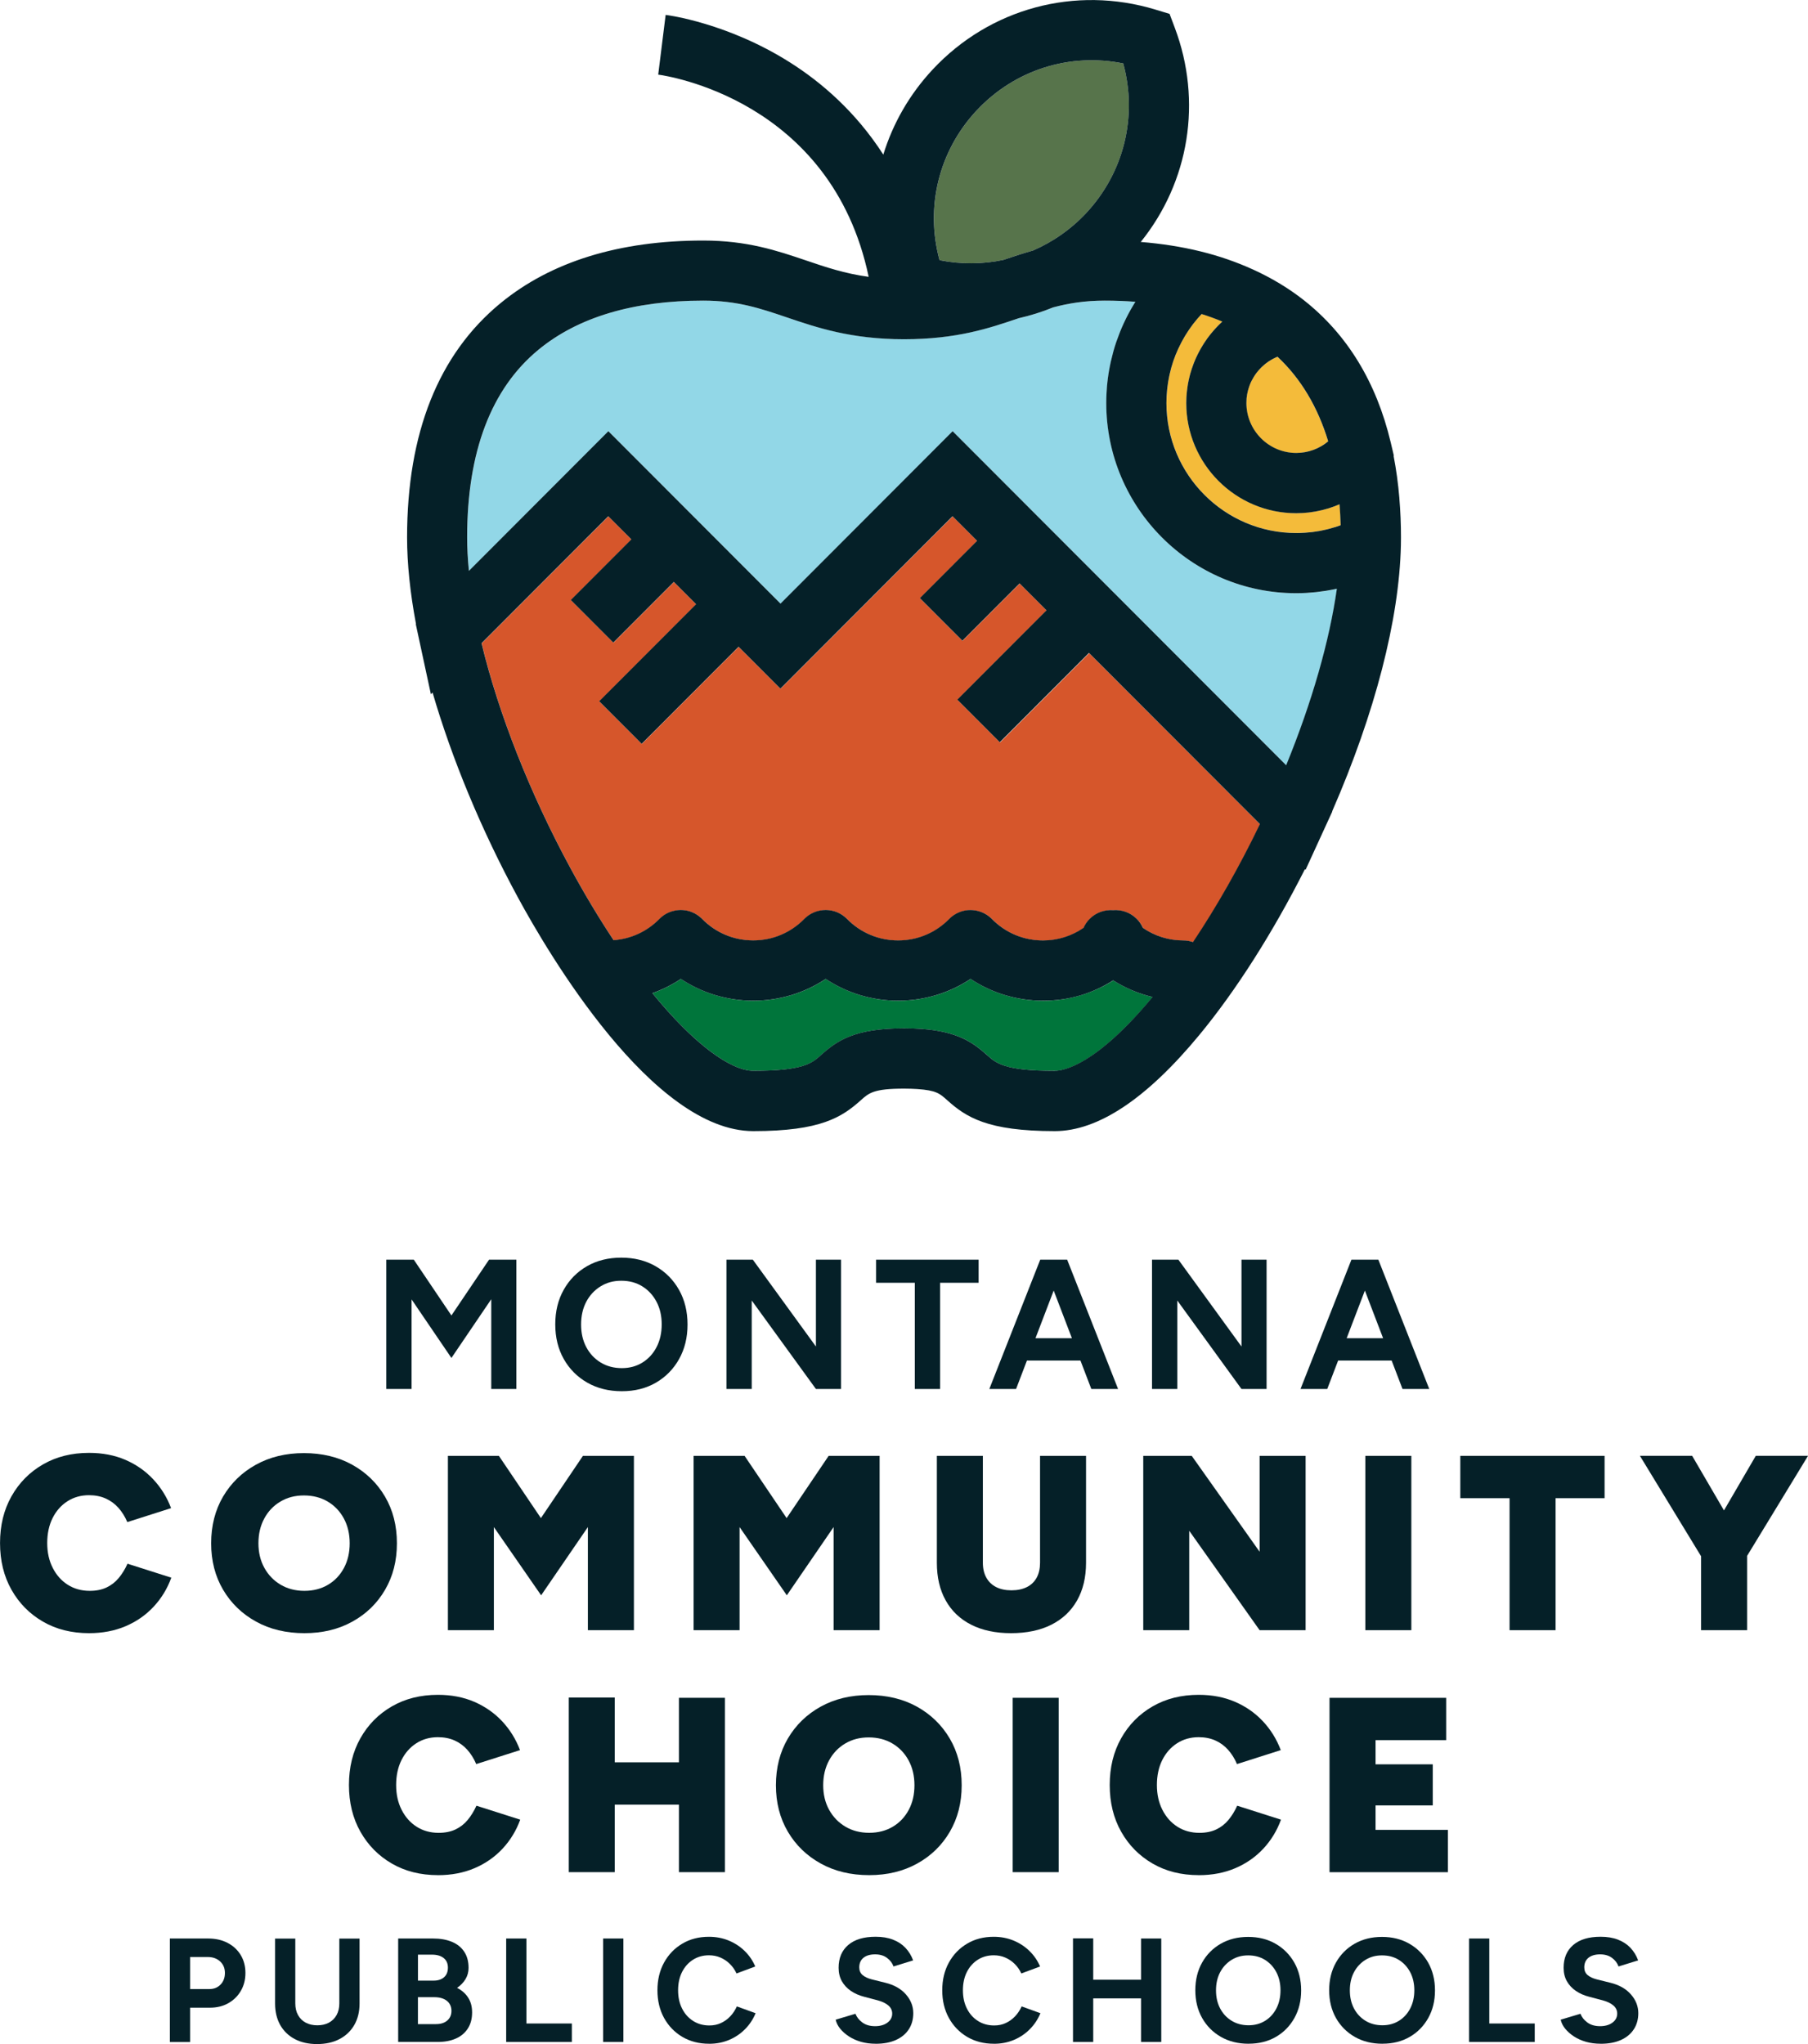
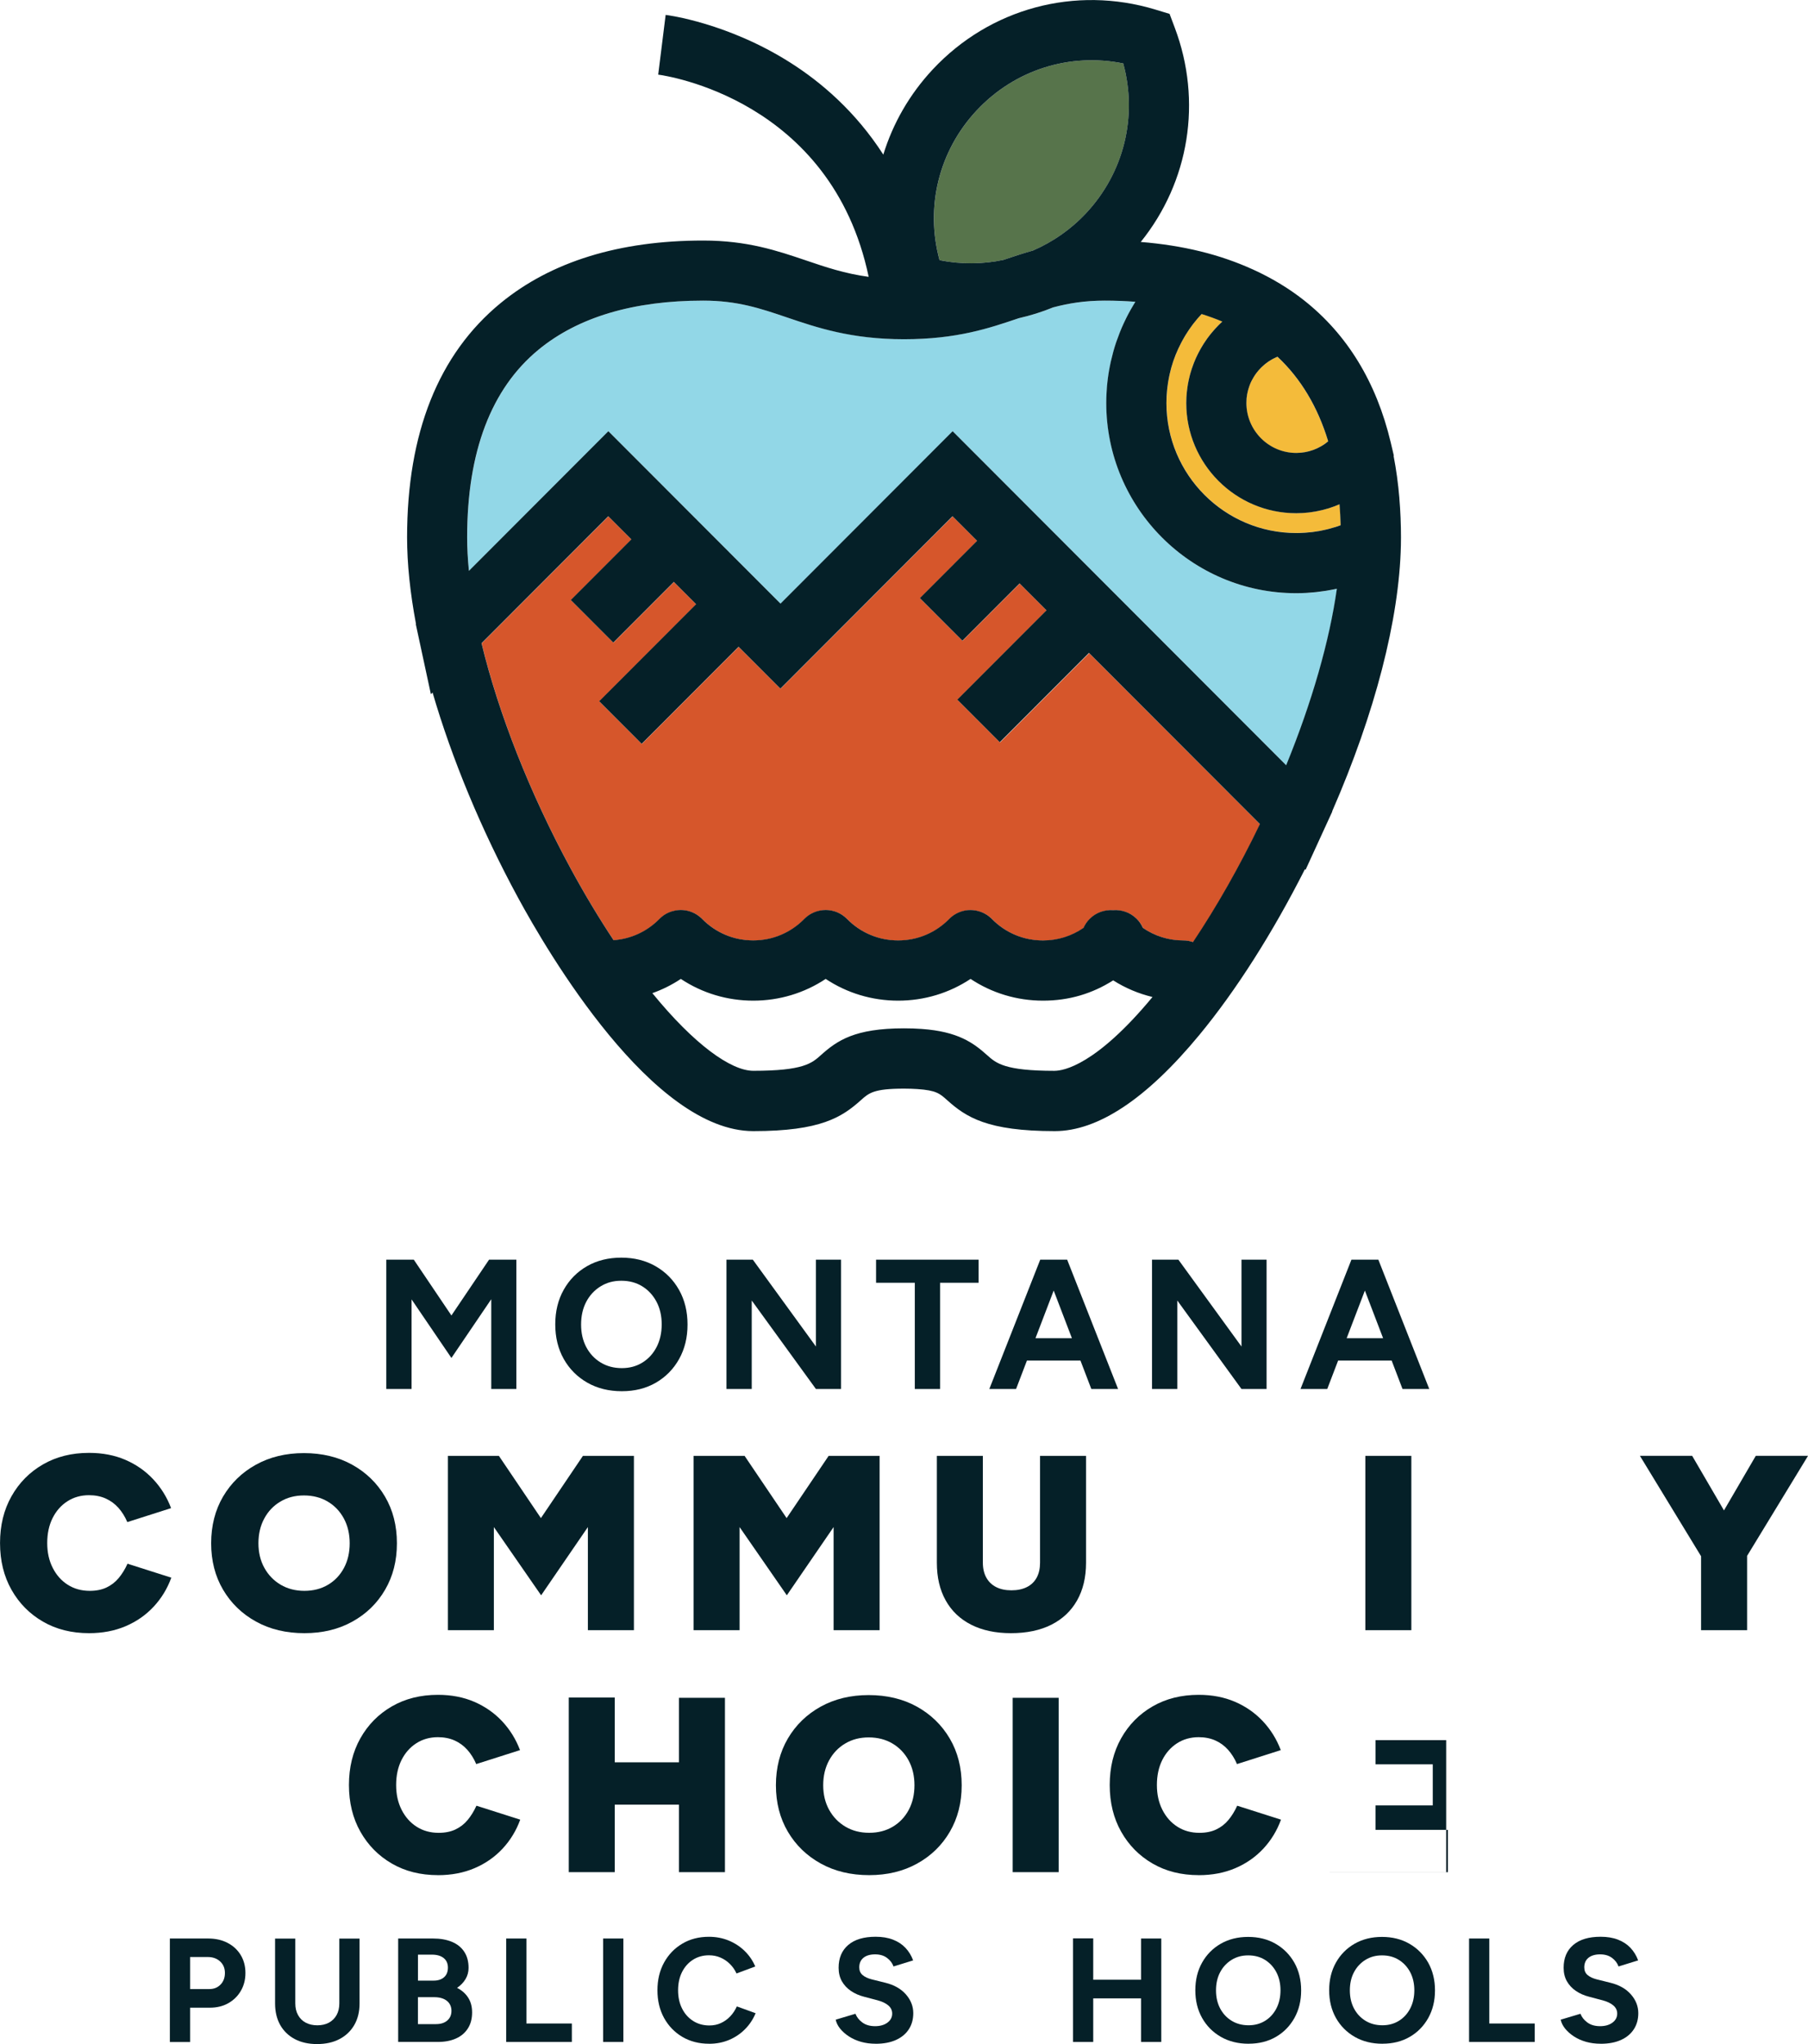
<svg xmlns="http://www.w3.org/2000/svg" width="115" height="130" viewBox="0 0 115 130" fill="none">
  <g clip-path="url(#clip0_44_482)">
    <path d="M10.804 129.867V123.287H13.245C13.708 123.287 14.117 123.379 14.475 123.565C14.831 123.749 15.11 124.008 15.31 124.337C15.509 124.666 15.611 125.045 15.611 125.478C15.611 125.911 15.513 126.283 15.319 126.616C15.126 126.949 14.86 127.209 14.522 127.401C14.183 127.593 13.792 127.687 13.348 127.687H12.091V129.869H10.804V129.867ZM12.091 126.502H13.321C13.608 126.502 13.845 126.406 14.029 126.216C14.213 126.025 14.306 125.78 14.306 125.478C14.306 125.177 14.205 124.934 14.002 124.746C13.798 124.558 13.536 124.464 13.217 124.464H12.091V126.504V126.502Z" fill="#052028" />
    <path d="M20.163 130C19.62 130 19.146 129.894 18.746 129.681C18.345 129.467 18.038 129.168 17.821 128.784C17.606 128.398 17.496 127.942 17.496 127.417V123.291H18.783V127.417C18.783 127.699 18.84 127.946 18.957 128.155C19.072 128.365 19.235 128.527 19.446 128.639C19.657 128.751 19.901 128.807 20.183 128.807C20.465 128.807 20.711 128.751 20.92 128.639C21.129 128.525 21.292 128.365 21.409 128.155C21.524 127.946 21.583 127.699 21.583 127.417V123.291H22.87V127.417C22.87 127.944 22.758 128.4 22.537 128.784C22.316 129.168 22.002 129.469 21.599 129.681C21.196 129.894 20.719 130 20.167 130H20.163Z" fill="#052028" />
    <path d="M25.326 129.867V123.287H27.551C28.001 123.287 28.396 123.355 28.734 123.494C29.073 123.632 29.334 123.841 29.522 124.119C29.71 124.397 29.804 124.744 29.804 125.157C29.804 125.414 29.739 125.651 29.612 125.866C29.483 126.081 29.303 126.269 29.073 126.426C29.38 126.583 29.616 126.792 29.78 127.051C29.947 127.311 30.029 127.623 30.029 127.987C30.029 128.388 29.939 128.729 29.757 129.011C29.575 129.293 29.323 129.506 28.996 129.649C28.672 129.794 28.288 129.865 27.85 129.865H25.326V129.867ZM26.583 125.966H27.578C27.86 125.966 28.083 125.893 28.245 125.75C28.408 125.605 28.49 125.402 28.49 125.139C28.49 124.877 28.4 124.673 28.218 124.528C28.036 124.384 27.79 124.313 27.477 124.313H26.585V125.968L26.583 125.966ZM26.583 128.731H27.729C28.036 128.731 28.277 128.655 28.453 128.5C28.629 128.347 28.715 128.141 28.715 127.885C28.715 127.628 28.617 127.403 28.423 127.25C28.23 127.098 27.964 127.019 27.625 127.019H26.583V128.731Z" fill="#052028" />
    <path d="M32.196 129.867V123.287H33.483V128.692H36.373V129.867H32.196Z" fill="#052028" />
    <path d="M38.363 129.867V123.287H39.65V129.867H38.363Z" fill="#052028" />
    <path d="M45.102 129.98C44.465 129.98 43.898 129.835 43.403 129.544C42.908 129.252 42.521 128.85 42.239 128.341C41.958 127.83 41.817 127.243 41.817 126.579C41.817 125.915 41.958 125.327 42.239 124.816C42.521 124.305 42.908 123.904 43.399 123.614C43.89 123.322 44.455 123.177 45.092 123.177C45.542 123.177 45.963 123.258 46.35 123.416C46.737 123.577 47.077 123.798 47.369 124.084C47.66 124.37 47.883 124.697 48.039 125.067L46.846 125.51C46.741 125.279 46.6 125.077 46.424 124.903C46.248 124.73 46.049 124.595 45.824 124.499C45.599 124.401 45.354 124.354 45.092 124.354C44.711 124.354 44.371 124.45 44.074 124.64C43.776 124.832 43.546 125.092 43.379 125.425C43.213 125.758 43.131 126.144 43.131 126.581C43.131 127.017 43.215 127.407 43.385 127.742C43.553 128.077 43.788 128.341 44.089 128.531C44.39 128.723 44.734 128.817 45.122 128.817C45.392 128.817 45.636 128.766 45.859 128.662C46.082 128.559 46.277 128.416 46.45 128.236C46.622 128.053 46.76 127.844 46.868 127.605L48.061 128.038C47.904 128.42 47.681 128.758 47.39 129.052C47.099 129.346 46.76 129.575 46.371 129.738C45.984 129.9 45.562 129.982 45.104 129.982L45.102 129.98Z" fill="#052028" />
    <path d="M55.699 129.98C55.367 129.98 55.057 129.939 54.77 129.859C54.483 129.777 54.226 129.663 54 129.516C53.775 129.369 53.589 129.205 53.44 129.023C53.294 128.841 53.198 128.651 53.155 128.449L54.412 128.073C54.494 128.286 54.637 128.469 54.844 128.623C55.052 128.778 55.31 128.856 55.623 128.862C55.955 128.868 56.225 128.796 56.434 128.647C56.643 128.496 56.749 128.302 56.749 128.063C56.749 127.856 56.667 127.683 56.501 127.542C56.334 127.401 56.108 127.294 55.82 127.217L54.966 126.992C54.647 126.91 54.365 126.786 54.121 126.62C53.876 126.453 53.687 126.248 53.548 126.005C53.411 125.76 53.341 125.476 53.341 125.149C53.341 124.528 53.546 124.045 53.955 123.696C54.363 123.348 54.944 123.175 55.695 123.175C56.114 123.175 56.481 123.236 56.798 123.359C57.115 123.481 57.379 123.655 57.592 123.88C57.805 124.105 57.967 124.372 58.081 124.679L56.833 125.065C56.759 124.852 56.62 124.669 56.42 124.521C56.221 124.37 55.967 124.295 55.66 124.295C55.353 124.295 55.1 124.368 54.923 124.511C54.745 124.656 54.655 124.859 54.655 125.122C54.655 125.329 54.725 125.492 54.866 125.611C55.007 125.731 55.198 125.821 55.443 125.884L56.307 126.099C56.87 126.236 57.308 126.485 57.621 126.841C57.934 127.198 58.09 127.597 58.09 128.036C58.09 128.424 57.997 128.764 57.809 129.056C57.621 129.348 57.349 129.575 56.992 129.738C56.634 129.9 56.203 129.982 55.697 129.982L55.699 129.98Z" fill="#052028" />
-     <path d="M63.218 129.98C62.58 129.98 62.013 129.835 61.519 129.544C61.024 129.252 60.637 128.85 60.355 128.341C60.073 127.83 59.933 127.243 59.933 126.579C59.933 125.915 60.073 125.327 60.355 124.816C60.637 124.305 61.024 123.904 61.515 123.614C62.005 123.322 62.571 123.177 63.208 123.177C63.658 123.177 64.078 123.258 64.466 123.416C64.853 123.577 65.193 123.798 65.484 124.084C65.776 124.37 65.999 124.697 66.155 125.067L64.962 125.51C64.857 125.279 64.716 125.077 64.54 124.903C64.364 124.73 64.164 124.595 63.94 124.499C63.715 124.401 63.47 124.354 63.208 124.354C62.827 124.354 62.486 124.45 62.189 124.64C61.892 124.832 61.661 125.092 61.495 125.425C61.329 125.758 61.247 126.144 61.247 126.581C61.247 127.017 61.331 127.407 61.501 127.742C61.669 128.077 61.904 128.341 62.205 128.531C62.506 128.723 62.85 128.817 63.237 128.817C63.507 128.817 63.752 128.766 63.975 128.662C64.198 128.559 64.393 128.416 64.565 128.236C64.737 128.053 64.876 127.844 64.984 127.605L66.177 128.038C66.02 128.42 65.797 128.758 65.506 129.052C65.215 129.346 64.876 129.575 64.487 129.738C64.1 129.9 63.677 129.982 63.22 129.982L63.218 129.98Z" fill="#052028" />
    <path d="M68.249 129.867V123.277H69.536V129.867H68.249ZM69.206 127.094V125.909H73.185V127.094H69.206ZM72.577 129.867V123.287H73.864V129.867H72.577Z" fill="#052028" />
    <path d="M79.419 129.98C78.756 129.98 78.17 129.835 77.659 129.544C77.149 129.252 76.75 128.85 76.462 128.341C76.175 127.832 76.03 127.243 76.03 126.579C76.03 125.915 76.175 125.327 76.462 124.816C76.75 124.305 77.147 123.906 77.649 123.618C78.154 123.33 78.733 123.185 79.39 123.185C80.047 123.185 80.63 123.33 81.136 123.622C81.643 123.914 82.04 124.315 82.329 124.824C82.617 125.335 82.761 125.923 82.761 126.587C82.761 127.25 82.618 127.828 82.335 128.339C82.049 128.85 81.658 129.252 81.158 129.542C80.657 129.833 80.078 129.978 79.421 129.978L79.419 129.98ZM79.419 128.805C79.814 128.805 80.164 128.709 80.471 128.519C80.778 128.328 81.017 128.065 81.189 127.73C81.361 127.395 81.447 127.012 81.447 126.579C81.447 126.146 81.359 125.764 81.185 125.431C81.009 125.098 80.769 124.838 80.462 124.646C80.154 124.454 79.799 124.36 79.392 124.36C78.985 124.36 78.645 124.456 78.336 124.646C78.027 124.838 77.784 125.098 77.608 125.431C77.432 125.764 77.346 126.15 77.346 126.587C77.346 127.023 77.434 127.401 77.608 127.734C77.784 128.067 78.027 128.328 78.34 128.519C78.653 128.711 79.012 128.805 79.419 128.805Z" fill="#052028" />
    <path d="M87.932 129.98C87.269 129.98 86.682 129.835 86.172 129.544C85.662 129.252 85.263 128.85 84.975 128.341C84.688 127.832 84.543 127.243 84.543 126.579C84.543 125.915 84.688 125.327 84.975 124.816C85.263 124.305 85.66 123.906 86.162 123.618C86.667 123.33 87.246 123.185 87.903 123.185C88.56 123.185 89.142 123.33 89.649 123.622C90.155 123.914 90.552 124.315 90.842 124.824C91.129 125.335 91.274 125.923 91.274 126.587C91.274 127.25 91.131 127.828 90.848 128.339C90.562 128.85 90.171 129.252 89.67 129.542C89.17 129.833 88.591 129.978 87.934 129.978L87.932 129.98ZM87.932 128.805C88.327 128.805 88.677 128.709 88.984 128.519C89.291 128.328 89.529 128.065 89.702 127.73C89.874 127.395 89.96 127.012 89.96 126.579C89.96 126.146 89.872 125.764 89.698 125.431C89.522 125.098 89.281 124.838 88.974 124.646C88.667 124.454 88.311 124.36 87.904 124.36C87.498 124.36 87.157 124.456 86.849 124.646C86.54 124.838 86.297 125.098 86.121 125.431C85.945 125.764 85.859 126.15 85.859 126.587C85.859 127.023 85.947 127.401 86.121 127.734C86.297 128.067 86.54 128.328 86.852 128.519C87.165 128.711 87.525 128.805 87.932 128.805Z" fill="#052028" />
    <path d="M93.442 129.867V123.287H94.729V128.692H97.619V129.867H93.442Z" fill="#052028" />
    <path d="M101.814 129.98C101.482 129.98 101.173 129.939 100.885 129.859C100.598 129.777 100.342 129.663 100.115 129.516C99.89 129.369 99.704 129.205 99.555 129.023C99.409 128.841 99.313 128.651 99.27 128.449L100.527 128.073C100.61 128.286 100.752 128.469 100.96 128.623C101.167 128.778 101.425 128.856 101.738 128.862C102.07 128.868 102.34 128.796 102.549 128.647C102.759 128.496 102.864 128.302 102.864 128.063C102.864 127.856 102.782 127.683 102.616 127.542C102.45 127.401 102.223 127.294 101.935 127.217L101.081 126.992C100.762 126.91 100.48 126.786 100.236 126.62C99.992 126.453 99.802 126.248 99.663 126.005C99.526 125.76 99.456 125.476 99.456 125.149C99.456 124.528 99.661 124.045 100.07 123.696C100.479 123.348 101.059 123.175 101.81 123.175C102.229 123.175 102.596 123.236 102.913 123.359C103.23 123.481 103.494 123.655 103.707 123.88C103.92 124.105 104.083 124.372 104.196 124.679L102.948 125.065C102.874 124.852 102.735 124.669 102.536 124.521C102.336 124.37 102.082 124.295 101.775 124.295C101.468 124.295 101.216 124.368 101.038 124.511C100.86 124.656 100.77 124.859 100.77 125.122C100.77 125.329 100.84 125.492 100.981 125.611C101.122 125.731 101.314 125.821 101.558 125.884L102.422 126.099C102.986 126.236 103.424 126.485 103.736 126.841C104.049 127.198 104.206 127.597 104.206 128.036C104.206 128.424 104.112 128.764 103.924 129.056C103.736 129.348 103.465 129.575 103.107 129.738C102.749 129.9 102.319 129.982 101.812 129.982L101.814 129.98Z" fill="#052028" />
    <path d="M24.571 88.339V80.114H26.32L28.713 83.663L31.107 80.114H32.843V88.339H31.247V82.629L28.713 86.365L26.179 82.641V88.339H24.571Z" fill="#052028" />
    <path d="M39.554 88.48C38.725 88.48 37.992 88.298 37.354 87.934C36.717 87.569 36.218 87.068 35.858 86.43C35.498 85.791 35.318 85.057 35.318 84.227C35.318 83.396 35.498 82.662 35.858 82.023C36.218 81.385 36.713 80.886 37.342 80.525C37.972 80.165 38.697 79.985 39.519 79.985C40.34 79.985 41.068 80.167 41.701 80.531C42.335 80.895 42.831 81.397 43.191 82.035C43.551 82.674 43.731 83.408 43.731 84.238C43.731 85.069 43.553 85.791 43.197 86.43C42.841 87.068 42.35 87.569 41.725 87.934C41.099 88.298 40.375 88.48 39.554 88.48ZM39.554 87.011C40.047 87.011 40.485 86.892 40.868 86.653C41.251 86.414 41.551 86.085 41.766 85.666C41.981 85.247 42.088 84.767 42.088 84.227C42.088 83.686 41.979 83.208 41.76 82.793C41.541 82.378 41.24 82.051 40.856 81.812C40.473 81.573 40.027 81.454 39.519 81.454C39.01 81.454 38.586 81.573 38.199 81.812C37.812 82.051 37.508 82.378 37.289 82.793C37.071 83.208 36.961 83.69 36.961 84.238C36.961 84.787 37.071 85.257 37.289 85.672C37.508 86.087 37.814 86.414 38.205 86.653C38.596 86.892 39.046 87.011 39.554 87.011Z" fill="#052028" />
    <path d="M46.207 88.339V80.114H47.885L51.898 85.637V80.114H53.493V88.339H51.898L47.815 82.711V88.339H46.207Z" fill="#052028" />
    <path d="M58.187 88.339V81.583H55.723V80.114H62.246V81.583H59.794V88.339H58.187Z" fill="#052028" />
    <path d="M62.927 88.339L66.165 80.114H67.772L64.628 88.339H62.927ZM64.452 86.53V85.108H69.603V86.53H64.452ZM69.415 88.339L66.271 80.114H67.878L71.117 88.339H69.415Z" fill="#052028" />
    <path d="M73.275 88.339V80.114H74.953L78.966 85.637V80.114H80.562V88.339H78.966L74.883 82.711V88.339H73.275Z" fill="#052028" />
    <path d="M82.72 88.339L85.959 80.114H87.566L84.421 88.339H82.72ZM84.246 86.53V85.108H89.396V86.53H84.246ZM89.209 88.339L86.064 80.114H87.672L90.91 88.339H89.209Z" fill="#052028" />
    <path d="M5.663 103.868C4.556 103.868 3.577 103.624 2.73 103.132C1.881 102.641 1.214 101.965 0.729 101.105C0.244 100.246 0.002 99.255 0.002 98.135C0.002 97.014 0.244 96.025 0.729 95.164C1.214 94.304 1.881 93.626 2.73 93.137C3.579 92.645 4.556 92.401 5.663 92.401C6.518 92.401 7.286 92.549 7.973 92.843C8.657 93.139 9.248 93.55 9.744 94.079C10.239 94.608 10.62 95.219 10.882 95.916L8.098 96.803C7.949 96.454 7.759 96.151 7.529 95.892C7.296 95.634 7.024 95.436 6.713 95.299C6.402 95.162 6.052 95.093 5.661 95.093C5.145 95.093 4.685 95.223 4.285 95.481C3.884 95.74 3.571 96.096 3.344 96.55C3.117 97.005 3.004 97.533 3.004 98.135C3.004 98.736 3.119 99.251 3.352 99.711C3.584 100.171 3.903 100.53 4.308 100.788C4.715 101.047 5.18 101.176 5.708 101.176C6.119 101.176 6.475 101.105 6.776 100.962C7.077 100.819 7.335 100.62 7.55 100.361C7.765 100.103 7.953 99.799 8.111 99.451L10.896 100.338C10.644 101.035 10.268 101.65 9.774 102.182C9.277 102.715 8.682 103.13 7.986 103.426C7.29 103.722 6.516 103.868 5.661 103.868H5.663Z" fill="#052028" />
    <path d="M19.362 103.868C18.202 103.868 17.175 103.624 16.286 103.132C15.394 102.641 14.696 101.965 14.189 101.105C13.683 100.246 13.431 99.26 13.431 98.15C13.431 97.04 13.683 96.041 14.189 95.179C14.696 94.32 15.392 93.642 16.278 93.153C17.164 92.663 18.181 92.416 19.331 92.416C20.48 92.416 21.513 92.661 22.399 93.153C23.285 93.644 23.981 94.32 24.487 95.179C24.994 96.041 25.246 97.03 25.246 98.15C25.246 99.27 24.996 100.244 24.495 101.105C23.994 101.967 23.3 102.643 22.414 103.132C21.529 103.624 20.512 103.868 19.362 103.868ZM19.362 101.176C19.931 101.176 20.431 101.046 20.866 100.788C21.298 100.53 21.636 100.173 21.878 99.719C22.121 99.264 22.242 98.742 22.242 98.15C22.242 97.559 22.119 97.034 21.871 96.574C21.622 96.114 21.28 95.755 20.842 95.497C20.404 95.238 19.901 95.109 19.332 95.109C18.763 95.109 18.274 95.238 17.838 95.497C17.4 95.755 17.058 96.114 16.81 96.574C16.561 97.034 16.438 97.559 16.438 98.15C16.438 98.742 16.565 99.264 16.818 99.719C17.07 100.173 17.416 100.53 17.854 100.788C18.292 101.046 18.795 101.176 19.364 101.176H19.362Z" fill="#052028" />
    <path d="M28.49 103.678V92.591H31.732L34.405 96.55L37.078 92.591H40.321V103.678H37.393V97.12L34.419 101.46L31.413 97.12V103.678H28.488H28.49Z" fill="#052028" />
    <path d="M44.118 103.678V92.591H47.36L50.034 96.55L52.707 92.591H55.949V103.678H53.022V97.12L50.047 101.46L47.042 97.12V103.678H44.116H44.118Z" fill="#052028" />
    <path d="M64.303 103.868C63.322 103.868 62.479 103.688 61.773 103.33C61.067 102.972 60.525 102.457 60.152 101.785C59.776 101.115 59.59 100.314 59.59 99.386V92.591H62.516V99.386C62.516 99.756 62.59 100.073 62.737 100.336C62.883 100.6 63.093 100.8 63.362 100.937C63.632 101.074 63.955 101.142 64.334 101.142C64.714 101.142 65.04 101.074 65.314 100.937C65.588 100.8 65.797 100.598 65.94 100.336C66.083 100.071 66.153 99.756 66.153 99.386V92.591H69.079V99.386C69.079 100.316 68.889 101.115 68.509 101.785C68.13 102.457 67.585 102.97 66.873 103.33C66.161 103.688 65.304 103.868 64.301 103.868H64.303Z" fill="#052028" />
-     <path d="M72.718 103.678V92.591H75.802L80.119 98.689V92.591H83.045V103.678H80.119L75.643 97.357V103.678H72.718Z" fill="#052028" />
    <path d="M86.844 103.678V92.591H89.77V103.678H86.844Z" fill="#052028" />
-     <path d="M96.018 103.678V95.283H92.885V92.591H102.061V95.283H98.943V103.678H96.018Z" fill="#052028" />
    <path d="M108.294 99.131L104.309 92.589H107.632L111.159 98.64L108.296 99.131H108.294ZM111.015 99.131L108.152 98.64L111.679 92.589H115.002L111.017 99.131H111.015ZM108.199 103.678V98.356H111.126V103.678H108.199Z" fill="#052028" />
    <path d="M27.857 119.257C26.75 119.257 25.77 119.012 24.923 118.52C24.075 118.029 23.408 117.353 22.923 116.493C22.438 115.634 22.195 114.643 22.195 113.523C22.195 112.403 22.438 111.414 22.923 110.552C23.408 109.69 24.075 109.015 24.923 108.525C25.772 108.034 26.75 107.789 27.857 107.789C28.711 107.789 29.48 107.938 30.166 108.233C30.85 108.529 31.441 108.94 31.938 109.469C32.432 109.998 32.814 110.609 33.076 111.306L30.291 112.193C30.142 111.844 29.953 111.541 29.722 111.282C29.489 111.024 29.218 110.826 28.907 110.689C28.596 110.552 28.246 110.483 27.855 110.483C27.338 110.483 26.879 110.613 26.478 110.871C26.077 111.13 25.764 111.486 25.537 111.94C25.31 112.395 25.197 112.923 25.197 113.525C25.197 114.126 25.312 114.641 25.545 115.101C25.778 115.561 26.097 115.92 26.501 116.178C26.908 116.437 27.373 116.566 27.901 116.566C28.312 116.566 28.668 116.495 28.969 116.352C29.27 116.21 29.529 116.01 29.744 115.751C29.959 115.493 30.146 115.189 30.305 114.841L33.09 115.728C32.837 116.425 32.462 117.04 31.967 117.573C31.47 118.105 30.876 118.52 30.18 118.816C29.483 119.112 28.709 119.259 27.855 119.259L27.857 119.257Z" fill="#052028" />
    <path d="M36.177 119.067V107.961H39.103V119.067H36.177ZM38.186 114.774V112.081H44.893V114.774H38.186ZM43.184 119.067V107.979H46.111V119.067H43.184Z" fill="#052028" />
    <path d="M55.285 119.257C54.125 119.257 53.098 119.012 52.209 118.521C51.317 118.029 50.619 117.353 50.112 116.494C49.606 115.634 49.353 114.649 49.353 113.539C49.353 112.428 49.606 111.43 50.112 110.568C50.619 109.708 51.315 109.031 52.201 108.541C53.087 108.051 54.103 107.805 55.253 107.805C56.403 107.805 57.436 108.049 58.322 108.541C59.207 109.033 59.904 109.708 60.41 110.568C60.916 111.43 61.169 112.418 61.169 113.539C61.169 114.659 60.918 115.632 60.418 116.494C59.917 117.355 59.223 118.031 58.337 118.521C57.451 119.012 56.434 119.257 55.285 119.257ZM55.285 116.564C55.854 116.564 56.354 116.435 56.788 116.176C57.221 115.918 57.559 115.562 57.801 115.107C58.044 114.653 58.165 114.13 58.165 113.539C58.165 112.947 58.042 112.422 57.794 111.962C57.545 111.502 57.203 111.144 56.765 110.885C56.327 110.627 55.824 110.497 55.255 110.497C54.686 110.497 54.197 110.627 53.761 110.885C53.323 111.144 52.981 111.504 52.733 111.962C52.484 112.422 52.361 112.947 52.361 113.539C52.361 114.13 52.488 114.653 52.74 115.107C52.993 115.562 53.339 115.918 53.777 116.176C54.215 116.435 54.718 116.564 55.287 116.564H55.285Z" fill="#052028" />
    <path d="M64.413 119.067V107.979H67.338V119.067H64.413Z" fill="#052028" />
    <path d="M76.246 119.257C75.139 119.257 74.159 119.012 73.312 118.52C72.464 118.029 71.797 117.353 71.312 116.493C70.827 115.634 70.585 114.643 70.585 113.523C70.585 112.403 70.827 111.414 71.312 110.552C71.797 109.69 72.464 109.015 73.312 108.525C74.161 108.034 75.139 107.789 76.246 107.789C77.1 107.789 77.869 107.938 78.555 108.233C79.24 108.529 79.83 108.94 80.327 109.469C80.822 109.998 81.203 110.609 81.465 111.306L78.68 112.193C78.532 111.844 78.342 111.541 78.111 111.282C77.879 111.024 77.607 110.826 77.296 110.689C76.985 110.552 76.635 110.483 76.244 110.483C75.728 110.483 75.268 110.613 74.867 110.871C74.466 111.13 74.153 111.486 73.926 111.94C73.7 112.395 73.586 112.923 73.586 113.525C73.586 114.126 73.702 114.641 73.934 115.101C74.167 115.561 74.486 115.92 74.891 116.178C75.297 116.437 75.763 116.566 76.291 116.566C76.701 116.566 77.057 116.495 77.358 116.352C77.659 116.21 77.918 116.01 78.133 115.751C78.348 115.493 78.536 115.189 78.694 114.841L81.479 115.728C81.226 116.425 80.851 117.04 80.356 117.573C79.859 118.105 79.265 118.52 78.569 118.816C77.873 119.112 77.098 119.259 76.244 119.259L76.246 119.257Z" fill="#052028" />
-     <path d="M84.566 119.067V107.979H91.986V110.671H87.494V112.209H91.133V114.823H87.494V116.376H92.097V119.069H84.568L84.566 119.067Z" fill="#052028" />
-     <path d="M66.345 63.643C64.681 63.643 63.093 63.159 61.738 62.26C60.383 63.159 58.795 63.643 57.13 63.643C55.466 63.643 53.878 63.159 52.523 62.26C51.168 63.159 49.58 63.643 47.916 63.643C46.252 63.643 44.664 63.159 43.309 62.26C42.742 62.636 42.136 62.94 41.498 63.165C44.156 66.426 46.498 68.104 47.92 68.104C51.105 68.104 51.643 67.622 52.212 67.111C53.255 66.177 54.371 65.403 57.504 65.403C57.901 65.403 58.278 65.415 58.624 65.441C60.938 65.605 61.917 66.324 62.796 67.113C63.365 67.624 63.902 68.106 67.09 68.106C67.639 68.106 69.708 67.767 73.314 63.412C72.427 63.2 71.584 62.842 70.813 62.354C69.489 63.192 67.956 63.645 66.349 63.645L66.345 63.643Z" fill="#00753B" />
+     <path d="M84.566 119.067H91.986V110.671H87.494V112.209H91.133V114.823H87.494V116.376H92.097V119.069H84.568L84.566 119.067Z" fill="#052028" />
    <path d="M63.601 47.211L60.899 44.505L66.572 38.823L64.861 37.11L61.221 40.754L58.519 38.048L62.158 34.404L60.596 32.839L50.998 42.45L49.647 43.803L46.987 41.14L40.824 47.313L38.121 44.606L44.285 38.434L42.869 37.016L39.017 40.874L36.314 38.167L40.166 34.31L38.7 32.841L36.332 35.212L30.637 40.915C31.728 45.431 33.719 50.473 36.3 55.236C37.214 56.92 38.131 58.442 39.036 59.803C40.139 59.722 41.164 59.252 41.948 58.453C41.952 58.45 41.956 58.448 41.958 58.444C41.962 58.44 41.964 58.436 41.968 58.432C41.989 58.412 42.011 58.393 42.032 58.375C42.056 58.354 42.079 58.332 42.102 58.312C42.128 58.291 42.155 58.271 42.183 58.252C42.208 58.234 42.231 58.215 42.257 58.197C42.284 58.179 42.314 58.162 42.343 58.146C42.368 58.13 42.394 58.115 42.419 58.101C42.449 58.085 42.48 58.072 42.511 58.058C42.536 58.046 42.562 58.032 42.589 58.023C42.621 58.009 42.652 57.999 42.685 57.989C42.712 57.98 42.738 57.97 42.765 57.962C42.797 57.952 42.83 57.946 42.861 57.938C42.889 57.933 42.916 57.925 42.943 57.919C42.977 57.913 43.008 57.909 43.041 57.903C43.068 57.899 43.098 57.893 43.125 57.891C43.156 57.888 43.19 57.888 43.221 57.886C43.25 57.886 43.28 57.882 43.309 57.882C43.34 57.882 43.371 57.884 43.403 57.886C43.432 57.886 43.463 57.888 43.493 57.891C43.522 57.893 43.553 57.899 43.583 57.903C43.614 57.907 43.643 57.911 43.675 57.917C43.704 57.923 43.731 57.931 43.761 57.937C43.792 57.944 43.823 57.95 43.853 57.96C43.882 57.968 43.909 57.98 43.937 57.989C43.968 57.999 43.997 58.009 44.027 58.023C44.054 58.034 44.081 58.048 44.109 58.06C44.138 58.074 44.167 58.085 44.197 58.101C44.224 58.115 44.25 58.132 44.277 58.148C44.304 58.164 44.334 58.179 44.361 58.199C44.386 58.217 44.412 58.236 44.437 58.254C44.465 58.273 44.49 58.291 44.516 58.312C44.539 58.332 44.562 58.354 44.586 58.375C44.607 58.395 44.629 58.412 44.65 58.432C44.654 58.436 44.656 58.44 44.66 58.444C44.664 58.448 44.668 58.45 44.67 58.453C45.534 59.333 46.686 59.816 47.916 59.816C49.146 59.816 50.298 59.333 51.162 58.453C51.166 58.45 51.17 58.448 51.172 58.444C51.176 58.44 51.178 58.436 51.182 58.432C51.201 58.412 51.225 58.395 51.246 58.375C51.27 58.354 51.293 58.332 51.319 58.31C51.344 58.291 51.37 58.271 51.395 58.254C51.42 58.234 51.446 58.215 51.473 58.197C51.501 58.179 51.528 58.164 51.555 58.148C51.583 58.132 51.608 58.115 51.638 58.101C51.667 58.085 51.694 58.074 51.724 58.06C51.751 58.046 51.778 58.034 51.806 58.023C51.835 58.011 51.866 58.001 51.898 57.989C51.925 57.98 51.952 57.97 51.982 57.96C52.013 57.95 52.044 57.944 52.075 57.937C52.105 57.929 52.132 57.923 52.162 57.917C52.193 57.911 52.226 57.907 52.257 57.903C52.287 57.899 52.314 57.893 52.343 57.891C52.375 57.888 52.408 57.888 52.439 57.886C52.469 57.886 52.498 57.882 52.527 57.882C52.559 57.882 52.59 57.884 52.621 57.886C52.651 57.886 52.68 57.888 52.709 57.891C52.74 57.895 52.772 57.899 52.801 57.903C52.83 57.907 52.862 57.911 52.891 57.917C52.92 57.923 52.952 57.931 52.981 57.938C53.01 57.946 53.042 57.952 53.071 57.962C53.1 57.97 53.13 57.981 53.159 57.991C53.188 58.001 53.218 58.011 53.247 58.023C53.276 58.034 53.304 58.048 53.331 58.062C53.36 58.075 53.388 58.087 53.415 58.103C53.442 58.117 53.47 58.134 53.497 58.15C53.525 58.166 53.552 58.181 53.577 58.199C53.605 58.217 53.63 58.236 53.656 58.256C53.681 58.275 53.706 58.293 53.732 58.312C53.757 58.334 53.781 58.356 53.806 58.379C53.826 58.397 53.847 58.414 53.867 58.434C53.871 58.438 53.873 58.442 53.877 58.446C53.88 58.45 53.884 58.452 53.888 58.455C54.753 59.335 55.904 59.818 57.135 59.818C58.364 59.818 59.516 59.335 60.381 58.455C60.385 58.452 60.388 58.45 60.39 58.446C60.394 58.442 60.396 58.438 60.4 58.434C60.42 58.414 60.443 58.397 60.463 58.377C60.486 58.356 60.51 58.332 60.535 58.312C60.56 58.293 60.586 58.275 60.609 58.256C60.637 58.236 60.662 58.217 60.69 58.199C60.715 58.181 60.742 58.168 60.768 58.152C60.795 58.136 60.823 58.119 60.852 58.103C60.879 58.089 60.907 58.078 60.934 58.064C60.963 58.05 60.993 58.036 61.022 58.025C61.049 58.013 61.079 58.005 61.106 57.993C61.135 57.983 61.167 57.972 61.196 57.962C61.225 57.954 61.253 57.946 61.282 57.94C61.313 57.933 61.343 57.925 61.374 57.919C61.403 57.913 61.433 57.909 61.462 57.905C61.493 57.901 61.525 57.895 61.556 57.891C61.585 57.889 61.614 57.888 61.644 57.888C61.675 57.888 61.708 57.884 61.74 57.884C61.769 57.884 61.796 57.886 61.826 57.888C61.859 57.888 61.89 57.889 61.923 57.893C61.951 57.895 61.98 57.901 62.008 57.905C62.041 57.909 62.072 57.913 62.105 57.921C62.133 57.927 62.16 57.934 62.188 57.94C62.221 57.948 62.252 57.956 62.285 57.966C62.313 57.974 62.34 57.983 62.367 57.993C62.399 58.005 62.43 58.015 62.461 58.027C62.489 58.038 62.514 58.05 62.541 58.064C62.571 58.078 62.602 58.091 62.631 58.107C62.659 58.121 62.684 58.136 62.71 58.152C62.737 58.168 62.766 58.185 62.794 58.203C62.819 58.22 62.845 58.24 62.87 58.258C62.895 58.277 62.923 58.295 62.948 58.316C62.972 58.336 62.995 58.358 63.019 58.379C63.04 58.399 63.062 58.416 63.083 58.436C63.087 58.44 63.089 58.444 63.093 58.448C63.097 58.452 63.101 58.453 63.103 58.457C63.967 59.337 65.119 59.82 66.349 59.82C67.284 59.82 68.173 59.54 68.926 59.019C69.02 58.808 69.153 58.608 69.329 58.436C69.738 58.032 70.281 57.854 70.813 57.893C71.345 57.852 71.889 58.032 72.299 58.436C72.475 58.608 72.609 58.808 72.702 59.019C73.455 59.538 74.345 59.82 75.28 59.82C75.497 59.82 75.704 59.858 75.9 59.926C77.4 57.682 78.85 55.128 80.153 52.426L69.28 41.538L63.607 47.219L63.601 47.211Z" fill="#D6562B" />
    <path d="M82.449 28.809C82.533 28.809 82.615 28.805 82.697 28.797C82.719 28.797 82.74 28.793 82.762 28.791C82.836 28.783 82.908 28.773 82.981 28.762C82.99 28.762 83 28.76 83.008 28.758C83.088 28.744 83.166 28.724 83.247 28.705C83.266 28.699 83.288 28.693 83.307 28.687C83.374 28.668 83.438 28.648 83.503 28.625C83.516 28.619 83.53 28.615 83.544 28.611C83.62 28.584 83.692 28.552 83.767 28.519C83.784 28.511 83.802 28.501 83.82 28.493C83.88 28.464 83.939 28.435 83.996 28.401C84.011 28.392 84.027 28.384 84.043 28.376C84.111 28.335 84.179 28.292 84.246 28.247C84.261 28.237 84.275 28.225 84.289 28.215C84.344 28.176 84.396 28.135 84.447 28.094C84.457 28.086 84.467 28.078 84.477 28.068C83.812 25.877 82.732 24.075 81.254 22.691C81.238 22.697 81.223 22.703 81.209 22.709C81.18 22.722 81.15 22.736 81.121 22.748C81.07 22.771 81.019 22.797 80.97 22.822C80.941 22.838 80.912 22.854 80.884 22.869C80.834 22.898 80.787 22.928 80.738 22.959C80.712 22.975 80.687 22.991 80.661 23.008C80.601 23.049 80.542 23.094 80.485 23.139C80.476 23.147 80.464 23.155 80.454 23.163C80.388 23.218 80.325 23.274 80.262 23.333C80.243 23.353 80.223 23.372 80.204 23.392C80.163 23.433 80.122 23.476 80.082 23.519C80.061 23.545 80.04 23.568 80.018 23.594C79.983 23.635 79.95 23.678 79.916 23.721C79.897 23.746 79.877 23.774 79.858 23.801C79.824 23.848 79.793 23.895 79.764 23.944C79.748 23.97 79.733 23.993 79.717 24.019C79.678 24.087 79.639 24.156 79.603 24.226C79.6 24.234 79.596 24.24 79.592 24.248C79.555 24.326 79.519 24.404 79.488 24.487C79.478 24.512 79.471 24.54 79.461 24.565C79.441 24.622 79.422 24.679 79.404 24.737C79.394 24.769 79.386 24.8 79.379 24.831C79.365 24.886 79.351 24.941 79.339 24.998C79.334 25.029 79.326 25.062 79.32 25.094C79.31 25.154 79.302 25.215 79.294 25.276C79.29 25.305 79.287 25.333 79.285 25.362C79.277 25.452 79.273 25.542 79.273 25.634C79.273 27.387 80.697 28.813 82.447 28.813L82.449 28.809Z" fill="#F4BB3A" />
    <path d="M63.824 16.53C64.433 16.325 65.05 16.117 65.707 15.933C66.959 15.392 68.115 14.595 69.088 13.552C71.502 10.969 72.366 7.395 71.447 4.034C68.034 3.341 64.534 4.445 62.121 7.028C59.708 9.611 58.844 13.185 59.763 16.546C61.128 16.824 62.506 16.808 63.824 16.53Z" fill="#57744B" />
    <path d="M84.963 32.165C84.94 32.175 84.916 32.185 84.893 32.194C84.772 32.239 84.65 32.281 84.527 32.32C84.496 32.33 84.463 32.337 84.431 32.347C84.34 32.375 84.248 32.4 84.154 32.424C84.109 32.435 84.064 32.445 84.019 32.455C83.937 32.474 83.855 32.492 83.772 32.508C83.724 32.518 83.675 32.525 83.626 32.535C83.544 32.549 83.463 32.561 83.381 32.572C83.332 32.578 83.284 32.586 83.237 32.592C83.149 32.602 83.061 32.61 82.971 32.615C82.93 32.619 82.887 32.623 82.846 32.625C82.715 32.633 82.584 32.637 82.453 32.637C78.594 32.637 75.458 29.494 75.458 25.632C75.458 25.513 75.462 25.395 75.467 25.278C75.467 25.241 75.473 25.203 75.475 25.164C75.481 25.084 75.487 25.006 75.495 24.925C75.499 24.882 75.504 24.837 75.51 24.794C75.518 24.722 75.528 24.649 75.54 24.577C75.547 24.532 75.553 24.487 75.561 24.442C75.573 24.371 75.587 24.299 75.602 24.228C75.612 24.185 75.62 24.142 75.63 24.099C75.647 24.022 75.665 23.948 75.684 23.874C75.694 23.838 75.702 23.801 75.712 23.766C75.741 23.66 75.772 23.556 75.808 23.453C75.808 23.449 75.81 23.445 75.811 23.441C75.847 23.333 75.886 23.225 75.927 23.12C75.941 23.086 75.954 23.055 75.966 23.022C75.995 22.949 76.025 22.877 76.056 22.806C76.074 22.767 76.091 22.73 76.109 22.691C76.138 22.626 76.169 22.561 76.203 22.497C76.222 22.458 76.242 22.419 76.263 22.381C76.296 22.319 76.332 22.256 76.365 22.193C76.386 22.156 76.406 22.119 76.427 22.084C76.467 22.017 76.508 21.953 76.547 21.888C76.566 21.857 76.586 21.827 76.606 21.796C76.664 21.708 76.723 21.62 76.785 21.533C76.789 21.528 76.793 21.524 76.795 21.518C76.862 21.426 76.93 21.338 77.001 21.25C77.022 21.224 77.043 21.199 77.065 21.173C77.116 21.112 77.167 21.052 77.218 20.993C77.245 20.962 77.272 20.932 77.3 20.901C77.349 20.848 77.397 20.795 77.448 20.744C77.478 20.713 77.509 20.683 77.538 20.652C77.589 20.601 77.64 20.552 77.693 20.503C77.712 20.486 77.73 20.466 77.749 20.448C77.327 20.27 76.889 20.112 76.433 19.969C76.347 20.061 76.263 20.153 76.181 20.249C76.173 20.259 76.165 20.266 76.158 20.276C76.072 20.378 75.987 20.482 75.905 20.588C75.876 20.627 75.849 20.666 75.819 20.705C75.765 20.779 75.71 20.854 75.657 20.93C75.626 20.975 75.594 21.022 75.565 21.069C75.518 21.14 75.471 21.212 75.426 21.285C75.397 21.334 75.368 21.383 75.338 21.432C75.295 21.504 75.254 21.578 75.213 21.653C75.186 21.702 75.158 21.751 75.133 21.802C75.092 21.88 75.053 21.958 75.016 22.039C74.992 22.086 74.969 22.133 74.947 22.18C74.904 22.274 74.863 22.37 74.824 22.464C74.81 22.497 74.795 22.53 74.781 22.564C74.73 22.693 74.681 22.824 74.636 22.955C74.624 22.988 74.615 23.024 74.603 23.059C74.57 23.157 74.538 23.257 74.511 23.357C74.497 23.406 74.484 23.456 74.472 23.507C74.448 23.594 74.427 23.68 74.407 23.766C74.396 23.821 74.384 23.876 74.372 23.93C74.355 24.015 74.339 24.099 74.323 24.183C74.314 24.238 74.304 24.295 74.296 24.351C74.282 24.438 74.271 24.526 74.261 24.612C74.255 24.667 74.247 24.72 74.241 24.774C74.231 24.87 74.224 24.964 74.218 25.06C74.214 25.107 74.21 25.154 74.208 25.199C74.2 25.342 74.196 25.483 74.196 25.628C74.196 30.187 77.9 33.896 82.453 33.896C82.605 33.896 82.756 33.89 82.906 33.883C82.949 33.88 82.992 33.877 83.033 33.875C83.151 33.867 83.268 33.855 83.385 33.843C83.421 33.839 83.458 33.836 83.493 33.832C83.639 33.814 83.786 33.791 83.931 33.765C83.96 33.759 83.99 33.753 84.021 33.747C84.138 33.724 84.255 33.698 84.373 33.671C84.414 33.661 84.457 33.651 84.498 33.64C84.625 33.608 84.75 33.573 84.873 33.534C84.891 33.528 84.911 33.524 84.928 33.518C85.047 33.481 85.165 33.438 85.28 33.395C85.268 32.941 85.243 32.498 85.208 32.063C85.128 32.099 85.047 32.13 84.965 32.161L84.963 32.165Z" fill="#F4BB3A" />
    <path d="M84.451 37.558C84.419 37.564 84.39 37.568 84.359 37.574C84.173 37.603 83.985 37.629 83.798 37.65C83.764 37.654 83.731 37.658 83.698 37.662C83.508 37.682 83.319 37.697 83.129 37.709C83.103 37.709 83.076 37.711 83.051 37.713C82.851 37.723 82.65 37.729 82.45 37.729C75.79 37.729 70.371 32.302 70.371 25.632C70.371 25.433 70.377 25.235 70.387 25.037C70.389 24.992 70.391 24.945 70.394 24.9C70.406 24.706 70.422 24.512 70.441 24.318C70.443 24.295 70.447 24.273 70.449 24.252C70.469 24.075 70.494 23.899 70.522 23.725C70.527 23.682 70.535 23.639 70.543 23.596C70.574 23.408 70.612 23.22 70.653 23.032C70.66 22.998 70.668 22.965 70.676 22.932C70.713 22.767 70.754 22.603 70.799 22.44C70.809 22.403 70.819 22.366 70.829 22.328C70.879 22.146 70.936 21.964 70.997 21.784C71.01 21.745 71.024 21.708 71.038 21.669C71.094 21.508 71.153 21.347 71.216 21.189C71.226 21.161 71.237 21.134 71.247 21.107C71.317 20.93 71.394 20.756 71.474 20.582C71.492 20.543 71.511 20.502 71.531 20.462C71.609 20.298 71.689 20.133 71.775 19.971C71.781 19.959 71.787 19.949 71.793 19.938C71.883 19.767 71.98 19.599 72.078 19.434C72.102 19.397 72.123 19.36 72.147 19.321C72.172 19.279 72.195 19.236 72.223 19.195C71.593 19.146 70.944 19.121 70.279 19.121C68.998 19.121 67.966 19.293 66.99 19.552C66.282 19.841 65.553 20.073 64.808 20.239C62.922 20.877 60.771 21.577 57.506 21.577C54.24 21.577 51.97 20.838 50.049 20.186C48.364 19.614 46.907 19.121 44.732 19.121C40.299 19.121 36.777 20.169 34.264 22.236C31.249 24.716 29.72 28.73 29.72 34.17C29.72 34.846 29.757 35.559 29.831 36.309L34.489 31.644L37.35 28.779L38.701 27.426L49.65 38.391L60.599 27.426L81.819 48.676C83.457 44.661 84.574 40.77 85.043 37.449C85.039 37.449 85.035 37.449 85.03 37.451C84.84 37.492 84.648 37.529 84.457 37.56L84.451 37.558Z" fill="#92D7E7" />
    <path d="M89.009 31.697V31.68C88.931 30.749 88.808 29.854 88.642 28.998L88.657 28.977L88.458 28.135C87.547 24.305 85.687 21.261 82.93 19.09C81.962 18.328 80.882 17.68 79.705 17.143L79.681 17.133C78.647 16.663 77.538 16.277 76.357 15.988C75.162 15.694 73.891 15.496 72.559 15.388C75.645 11.56 76.482 6.433 74.724 1.766L74.392 0.883L73.49 0.609C68.39 -0.936 62.966 0.523 59.328 4.416C57.848 6 56.792 7.855 56.184 9.833C54.412 7.079 52.209 5.211 50.253 3.973C46.277 1.457 42.499 0.967 42.339 0.948L41.866 4.747C42.341 4.81 52.881 6.316 55.253 17.607C53.724 17.398 52.521 16.99 51.272 16.565C49.434 15.943 47.533 15.298 44.729 15.298C39.388 15.298 35.049 16.64 31.834 19.283C27.892 22.524 25.893 27.536 25.893 34.176C25.893 35.847 26.085 37.697 26.46 39.687L26.448 39.699L26.667 40.719L27.407 44.152L27.514 44.044C28.744 48.268 30.616 52.784 32.937 57.067C34.828 60.557 41.492 71.938 47.916 71.938C52.214 71.938 53.558 71.045 54.76 69.968C55.269 69.512 55.576 69.236 57.502 69.236C57.809 69.236 58.096 69.246 58.353 69.263C59.551 69.347 59.769 69.543 60.244 69.968C61.446 71.045 62.79 71.938 67.088 71.938C69.837 71.938 72.929 69.884 76.279 65.83C78.624 62.993 80.962 59.311 83 55.281L83.041 55.322L84.177 52.843C84.177 52.843 84.183 52.829 84.187 52.821L84.742 51.611L84.733 51.601C87.455 45.364 89.001 39.397 89.105 34.687C89.105 34.687 89.105 34.687 89.105 34.685C89.109 34.515 89.111 34.345 89.111 34.178C89.111 33.33 89.076 32.504 89.009 31.705V31.697ZM79.288 25.36C79.29 25.331 79.294 25.303 79.298 25.274C79.306 25.213 79.314 25.152 79.324 25.092C79.329 25.058 79.335 25.027 79.343 24.996C79.355 24.939 79.369 24.884 79.382 24.829C79.39 24.798 79.398 24.767 79.408 24.735C79.425 24.677 79.445 24.62 79.464 24.563C79.474 24.538 79.482 24.51 79.492 24.485C79.523 24.404 79.556 24.324 79.596 24.246C79.599 24.238 79.603 24.232 79.607 24.224C79.642 24.154 79.68 24.085 79.721 24.017C79.736 23.991 79.752 23.968 79.767 23.942C79.799 23.893 79.83 23.846 79.861 23.799C79.881 23.772 79.9 23.746 79.92 23.719C79.953 23.676 79.987 23.633 80.022 23.592C80.043 23.566 80.063 23.541 80.086 23.517C80.125 23.474 80.166 23.431 80.207 23.39C80.227 23.37 80.247 23.349 80.266 23.331C80.329 23.273 80.391 23.216 80.458 23.161C80.468 23.153 80.479 23.145 80.489 23.137C80.546 23.092 80.605 23.047 80.665 23.006C80.691 22.988 80.716 22.973 80.741 22.957C80.79 22.926 80.837 22.896 80.888 22.867C80.917 22.851 80.945 22.836 80.974 22.82C81.023 22.795 81.074 22.769 81.125 22.746C81.154 22.732 81.183 22.718 81.213 22.706C81.228 22.701 81.244 22.695 81.258 22.689C82.736 24.073 83.817 25.877 84.48 28.066C84.471 28.074 84.461 28.082 84.451 28.092C84.4 28.135 84.345 28.174 84.293 28.213C84.279 28.223 84.263 28.235 84.25 28.245C84.183 28.29 84.117 28.333 84.046 28.374C84.031 28.384 84.015 28.392 83.999 28.399C83.941 28.433 83.882 28.462 83.823 28.491C83.806 28.499 83.788 28.509 83.77 28.517C83.698 28.55 83.624 28.581 83.548 28.609C83.534 28.615 83.52 28.619 83.507 28.623C83.442 28.646 83.377 28.666 83.311 28.685C83.291 28.691 83.27 28.697 83.25 28.703C83.172 28.722 83.092 28.742 83.012 28.756C83.002 28.756 82.992 28.758 82.984 28.76C82.912 28.771 82.84 28.781 82.765 28.789C82.744 28.791 82.722 28.793 82.701 28.795C82.619 28.801 82.537 28.807 82.453 28.807C80.702 28.807 79.279 27.381 79.279 25.628C79.279 25.536 79.283 25.446 79.29 25.356L79.288 25.36ZM62.119 7.028C64.532 4.445 68.032 3.341 71.445 4.034C72.364 7.397 71.5 10.968 69.087 13.552C68.113 14.595 66.957 15.392 65.705 15.933C65.05 16.117 64.432 16.324 63.822 16.53C62.504 16.808 61.126 16.822 59.761 16.546C58.842 13.183 59.706 9.611 62.119 7.028ZM67.086 68.104C63.901 68.104 63.363 67.622 62.792 67.111C61.914 66.324 60.934 65.603 58.621 65.439C58.275 65.413 57.897 65.401 57.5 65.401C54.367 65.401 53.251 66.175 52.209 67.109C51.639 67.62 51.102 68.102 47.916 68.102C46.494 68.102 44.152 66.424 41.494 63.163C42.132 62.938 42.738 62.634 43.305 62.258C44.66 63.157 46.248 63.641 47.912 63.641C49.576 63.641 51.164 63.157 52.519 62.258C53.874 63.157 55.462 63.641 57.127 63.641C58.791 63.641 60.379 63.157 61.734 62.258C63.089 63.157 64.677 63.641 66.341 63.641C68.005 63.641 69.481 63.191 70.805 62.35C71.578 62.84 72.419 63.196 73.306 63.408C69.701 67.761 67.632 68.102 67.082 68.102L67.086 68.104ZM75.892 59.918C75.696 59.852 75.489 59.812 75.272 59.812C74.337 59.812 73.447 59.532 72.694 59.011C72.601 58.8 72.468 58.6 72.292 58.428C71.883 58.025 71.337 57.844 70.805 57.886C70.275 57.846 69.73 58.025 69.321 58.428C69.145 58.6 69.012 58.8 68.918 59.011C68.165 59.53 67.276 59.812 66.341 59.812C65.111 59.812 63.959 59.329 63.095 58.45C63.091 58.446 63.087 58.444 63.085 58.44C63.081 58.436 63.079 58.432 63.075 58.428C63.054 58.408 63.032 58.391 63.011 58.371C62.987 58.35 62.964 58.328 62.94 58.309C62.915 58.287 62.888 58.269 62.862 58.25C62.837 58.232 62.811 58.212 62.786 58.195C62.758 58.177 62.731 58.162 62.702 58.144C62.676 58.128 62.649 58.113 62.623 58.099C62.594 58.083 62.565 58.07 62.534 58.056C62.506 58.044 62.481 58.03 62.453 58.019C62.422 58.007 62.391 57.995 62.359 57.985C62.332 57.976 62.305 57.966 62.277 57.958C62.246 57.948 62.213 57.94 62.18 57.932C62.152 57.927 62.125 57.919 62.097 57.913C62.064 57.907 62.033 57.903 62 57.897C61.972 57.893 61.943 57.889 61.916 57.886C61.882 57.882 61.851 57.882 61.818 57.88C61.788 57.88 61.761 57.876 61.732 57.876C61.7 57.876 61.667 57.878 61.636 57.88C61.607 57.88 61.577 57.882 61.548 57.883C61.517 57.887 61.485 57.891 61.454 57.897C61.425 57.901 61.395 57.905 61.366 57.911C61.335 57.917 61.304 57.925 61.274 57.932C61.245 57.94 61.216 57.946 61.188 57.954C61.157 57.964 61.128 57.974 61.098 57.985C61.071 57.995 61.041 58.005 61.014 58.017C60.985 58.028 60.956 58.042 60.926 58.056C60.899 58.07 60.871 58.081 60.844 58.095C60.815 58.111 60.787 58.128 60.76 58.144C60.734 58.16 60.707 58.173 60.682 58.191C60.654 58.209 60.629 58.23 60.602 58.248C60.576 58.265 60.551 58.285 60.527 58.305C60.502 58.324 60.478 58.348 60.455 58.369C60.433 58.389 60.412 58.404 60.392 58.426C60.388 58.43 60.386 58.434 60.383 58.438C60.379 58.442 60.375 58.444 60.373 58.447C59.508 59.327 58.357 59.81 57.127 59.81C55.897 59.81 54.745 59.327 53.88 58.447C53.877 58.444 53.873 58.442 53.869 58.438C53.865 58.434 53.863 58.43 53.859 58.426C53.839 58.406 53.818 58.389 53.798 58.371C53.773 58.35 53.749 58.326 53.724 58.305C53.699 58.285 53.673 58.265 53.648 58.248C53.622 58.228 53.597 58.209 53.569 58.191C53.542 58.173 53.515 58.158 53.489 58.142C53.462 58.126 53.435 58.109 53.407 58.095C53.38 58.081 53.35 58.068 53.323 58.054C53.296 58.04 53.266 58.026 53.239 58.015C53.21 58.003 53.18 57.993 53.151 57.983C53.122 57.974 53.094 57.962 53.063 57.954C53.034 57.946 53.004 57.938 52.973 57.931C52.944 57.923 52.914 57.915 52.883 57.909C52.854 57.903 52.824 57.899 52.793 57.895C52.762 57.891 52.733 57.886 52.701 57.883C52.672 57.882 52.643 57.88 52.613 57.878C52.582 57.878 52.551 57.874 52.519 57.874C52.49 57.874 52.461 57.876 52.431 57.878C52.4 57.878 52.367 57.88 52.336 57.883C52.306 57.886 52.279 57.891 52.249 57.895C52.218 57.899 52.185 57.903 52.154 57.909C52.124 57.915 52.097 57.923 52.068 57.929C52.036 57.936 52.005 57.942 51.974 57.952C51.946 57.96 51.917 57.972 51.89 57.981C51.858 57.991 51.829 58.001 51.798 58.015C51.77 58.026 51.743 58.04 51.716 58.052C51.686 58.066 51.657 58.077 51.63 58.093C51.602 58.107 51.575 58.124 51.547 58.14C51.52 58.156 51.493 58.171 51.465 58.189C51.438 58.207 51.413 58.226 51.387 58.246C51.362 58.265 51.336 58.283 51.311 58.303C51.285 58.322 51.264 58.346 51.239 58.367C51.217 58.387 51.196 58.404 51.174 58.424C51.17 58.428 51.168 58.432 51.164 58.436C51.16 58.44 51.156 58.442 51.154 58.446C50.29 59.325 49.138 59.809 47.908 59.809C46.678 59.809 45.526 59.325 44.662 58.446C44.658 58.442 44.654 58.44 44.652 58.436C44.648 58.432 44.647 58.428 44.643 58.424C44.621 58.404 44.599 58.387 44.578 58.367C44.555 58.346 44.531 58.324 44.508 58.305C44.482 58.283 44.455 58.265 44.429 58.246C44.404 58.228 44.379 58.209 44.353 58.191C44.326 58.173 44.298 58.158 44.269 58.14C44.244 58.124 44.216 58.109 44.189 58.093C44.16 58.077 44.13 58.066 44.101 58.052C44.074 58.04 44.046 58.026 44.019 58.015C43.989 58.003 43.958 57.993 43.929 57.981C43.901 57.972 43.872 57.962 43.845 57.952C43.813 57.942 43.784 57.936 43.753 57.929C43.724 57.921 43.696 57.913 43.667 57.909C43.636 57.903 43.606 57.899 43.575 57.895C43.545 57.891 43.514 57.886 43.485 57.883C43.456 57.882 43.424 57.88 43.395 57.878C43.364 57.878 43.332 57.874 43.301 57.874C43.272 57.874 43.242 57.876 43.213 57.878C43.182 57.878 43.148 57.88 43.117 57.883C43.088 57.886 43.06 57.891 43.033 57.895C43 57.899 42.969 57.903 42.935 57.911C42.908 57.917 42.881 57.925 42.853 57.931C42.82 57.938 42.789 57.946 42.757 57.954C42.73 57.962 42.705 57.972 42.677 57.981C42.646 57.993 42.613 58.003 42.581 58.015C42.554 58.025 42.529 58.038 42.503 58.05C42.472 58.064 42.443 58.077 42.411 58.093C42.386 58.107 42.361 58.122 42.335 58.138C42.306 58.156 42.276 58.171 42.249 58.189C42.224 58.207 42.2 58.224 42.175 58.244C42.147 58.263 42.12 58.283 42.094 58.305C42.071 58.324 42.048 58.346 42.024 58.367C42.003 58.387 41.981 58.404 41.96 58.424C41.956 58.428 41.954 58.432 41.95 58.436C41.946 58.44 41.942 58.442 41.94 58.446C41.156 59.245 40.131 59.715 39.028 59.795C38.125 58.434 37.206 56.912 36.292 55.228C33.711 50.465 31.721 45.423 30.629 40.907L36.324 35.204L38.692 32.833L40.159 34.302L36.306 38.16L39.009 40.866L42.861 37.008L44.277 38.426L38.113 44.598L40.816 47.305L46.979 41.132L49.639 43.795L50.99 42.442L60.588 32.831L62.15 34.396L58.511 38.04L61.214 40.746L64.853 37.102L66.564 38.816L60.891 44.497L63.593 47.203L69.266 41.522L80.139 52.41C78.837 55.114 77.386 57.666 75.886 59.91L75.892 59.918ZM81.813 48.674L60.594 27.424L49.645 38.389L38.696 27.424L37.345 28.777L34.484 31.642L29.826 36.307C29.751 35.557 29.714 34.844 29.714 34.169C29.714 28.73 31.243 24.714 34.259 22.235C36.772 20.169 40.294 19.119 44.727 19.119C46.901 19.119 48.358 19.612 50.044 20.184C51.966 20.836 54.144 21.575 57.5 21.575C60.856 21.575 62.917 20.875 64.802 20.237C65.547 20.069 66.276 19.84 66.984 19.55C67.96 19.291 68.993 19.119 70.273 19.119C70.938 19.119 71.588 19.144 72.217 19.193C72.192 19.234 72.166 19.277 72.141 19.319C72.118 19.356 72.096 19.393 72.073 19.432C71.973 19.599 71.877 19.765 71.787 19.936C71.781 19.947 71.775 19.957 71.769 19.969C71.683 20.131 71.603 20.294 71.525 20.46C71.505 20.5 71.488 20.539 71.468 20.58C71.388 20.752 71.312 20.928 71.242 21.105C71.23 21.132 71.22 21.16 71.21 21.187C71.148 21.346 71.089 21.506 71.032 21.667C71.019 21.706 71.005 21.743 70.991 21.782C70.931 21.962 70.874 22.142 70.823 22.327C70.813 22.364 70.803 22.401 70.794 22.438C70.749 22.601 70.708 22.765 70.671 22.93C70.663 22.963 70.655 22.996 70.647 23.03C70.606 23.216 70.571 23.404 70.537 23.594C70.53 23.637 70.524 23.68 70.516 23.723C70.489 23.897 70.463 24.073 70.444 24.25C70.442 24.273 70.438 24.295 70.436 24.316C70.414 24.508 70.401 24.702 70.389 24.898C70.387 24.943 70.383 24.99 70.381 25.035C70.371 25.233 70.365 25.43 70.365 25.63C70.365 32.3 75.784 37.727 82.445 37.727C82.646 37.727 82.846 37.721 83.045 37.711C83.07 37.711 83.098 37.709 83.123 37.707C83.313 37.695 83.503 37.68 83.692 37.66C83.725 37.656 83.759 37.652 83.792 37.648C83.98 37.627 84.167 37.601 84.353 37.572C84.385 37.568 84.414 37.562 84.445 37.556C84.637 37.523 84.828 37.488 85.018 37.447C85.022 37.447 85.026 37.447 85.032 37.445C84.562 40.766 83.448 44.657 81.807 48.672L81.813 48.674ZM84.924 33.522C84.907 33.528 84.887 33.532 84.87 33.538C84.744 33.577 84.619 33.61 84.494 33.644C84.453 33.653 84.41 33.665 84.369 33.675C84.251 33.702 84.134 33.728 84.017 33.751C83.987 33.757 83.958 33.763 83.927 33.769C83.782 33.794 83.636 33.818 83.489 33.836C83.454 33.84 83.416 33.843 83.381 33.847C83.264 33.861 83.149 33.871 83.029 33.879C82.986 33.881 82.943 33.885 82.902 33.886C82.752 33.894 82.601 33.9 82.449 33.9C77.896 33.9 74.192 30.191 74.192 25.632C74.192 25.489 74.196 25.346 74.204 25.203C74.206 25.156 74.21 25.109 74.214 25.064C74.22 24.968 74.228 24.872 74.237 24.778C74.243 24.724 74.249 24.671 74.257 24.616C74.267 24.528 74.278 24.442 74.292 24.355C74.3 24.299 74.31 24.244 74.32 24.187C74.335 24.103 74.351 24.019 74.368 23.934C74.38 23.88 74.392 23.825 74.404 23.77C74.423 23.684 74.447 23.598 74.468 23.511C74.482 23.46 74.493 23.412 74.507 23.361C74.537 23.261 74.568 23.161 74.599 23.063C74.611 23.028 74.621 22.994 74.632 22.959C74.677 22.828 74.726 22.697 74.777 22.567C74.791 22.534 74.806 22.501 74.82 22.468C74.859 22.372 74.9 22.278 74.943 22.184C74.965 22.137 74.988 22.09 75.012 22.043C75.051 21.964 75.088 21.884 75.129 21.806C75.154 21.757 75.182 21.706 75.209 21.657C75.25 21.582 75.291 21.51 75.334 21.436C75.364 21.387 75.393 21.338 75.422 21.289C75.467 21.216 75.514 21.144 75.561 21.073C75.593 21.026 75.622 20.981 75.653 20.934C75.706 20.858 75.761 20.784 75.815 20.709C75.845 20.67 75.872 20.631 75.901 20.592C75.984 20.486 76.066 20.382 76.154 20.28C76.162 20.27 76.169 20.261 76.177 20.253C76.259 20.157 76.343 20.065 76.43 19.973C76.885 20.116 77.325 20.274 77.746 20.453C77.726 20.47 77.708 20.49 77.689 20.507C77.636 20.556 77.585 20.605 77.534 20.656C77.503 20.686 77.474 20.717 77.444 20.748C77.394 20.799 77.345 20.852 77.296 20.905C77.268 20.934 77.241 20.966 77.214 20.997C77.161 21.056 77.11 21.116 77.061 21.177C77.04 21.203 77.018 21.228 76.997 21.253C76.926 21.342 76.858 21.43 76.791 21.522C76.787 21.528 76.783 21.532 76.781 21.537C76.719 21.624 76.66 21.71 76.602 21.8C76.582 21.829 76.562 21.86 76.543 21.892C76.502 21.956 76.461 22.021 76.424 22.088C76.402 22.125 76.382 22.16 76.361 22.197C76.326 22.26 76.291 22.323 76.259 22.385C76.24 22.424 76.218 22.462 76.199 22.501C76.167 22.566 76.136 22.63 76.105 22.695C76.087 22.734 76.07 22.771 76.052 22.81C76.021 22.881 75.991 22.953 75.962 23.026C75.948 23.059 75.935 23.09 75.923 23.124C75.882 23.229 75.843 23.337 75.808 23.445C75.808 23.449 75.806 23.453 75.804 23.456C75.769 23.56 75.737 23.664 75.708 23.77C75.698 23.805 75.69 23.842 75.68 23.878C75.661 23.952 75.641 24.026 75.626 24.103C75.616 24.146 75.608 24.189 75.598 24.232C75.585 24.302 75.571 24.373 75.557 24.445C75.549 24.491 75.542 24.536 75.536 24.581C75.524 24.653 75.514 24.726 75.507 24.798C75.501 24.841 75.495 24.886 75.491 24.929C75.483 25.008 75.477 25.088 75.471 25.168C75.469 25.205 75.465 25.242 75.463 25.282C75.458 25.399 75.454 25.517 75.454 25.636C75.454 29.5 78.592 32.641 82.449 32.641C82.58 32.641 82.711 32.637 82.842 32.629C82.885 32.627 82.926 32.623 82.967 32.619C83.055 32.614 83.145 32.606 83.233 32.596C83.282 32.59 83.331 32.584 83.377 32.576C83.46 32.565 83.542 32.553 83.622 32.539C83.671 32.531 83.72 32.522 83.769 32.512C83.851 32.496 83.933 32.478 84.015 32.459C84.06 32.449 84.105 32.439 84.15 32.428C84.244 32.404 84.336 32.379 84.427 32.351C84.459 32.341 84.492 32.334 84.523 32.324C84.647 32.285 84.77 32.243 84.889 32.198C84.912 32.189 84.936 32.179 84.959 32.169C85.04 32.138 85.122 32.106 85.202 32.071C85.237 32.506 85.261 32.95 85.274 33.403C85.157 33.446 85.04 33.489 84.922 33.526L84.924 33.522Z" fill="#052028" />
  </g>
  <defs>
    <clipPath id="clip0_44_482">
      <rect width="115" height="130" fill="white" />
    </clipPath>
  </defs>
</svg>